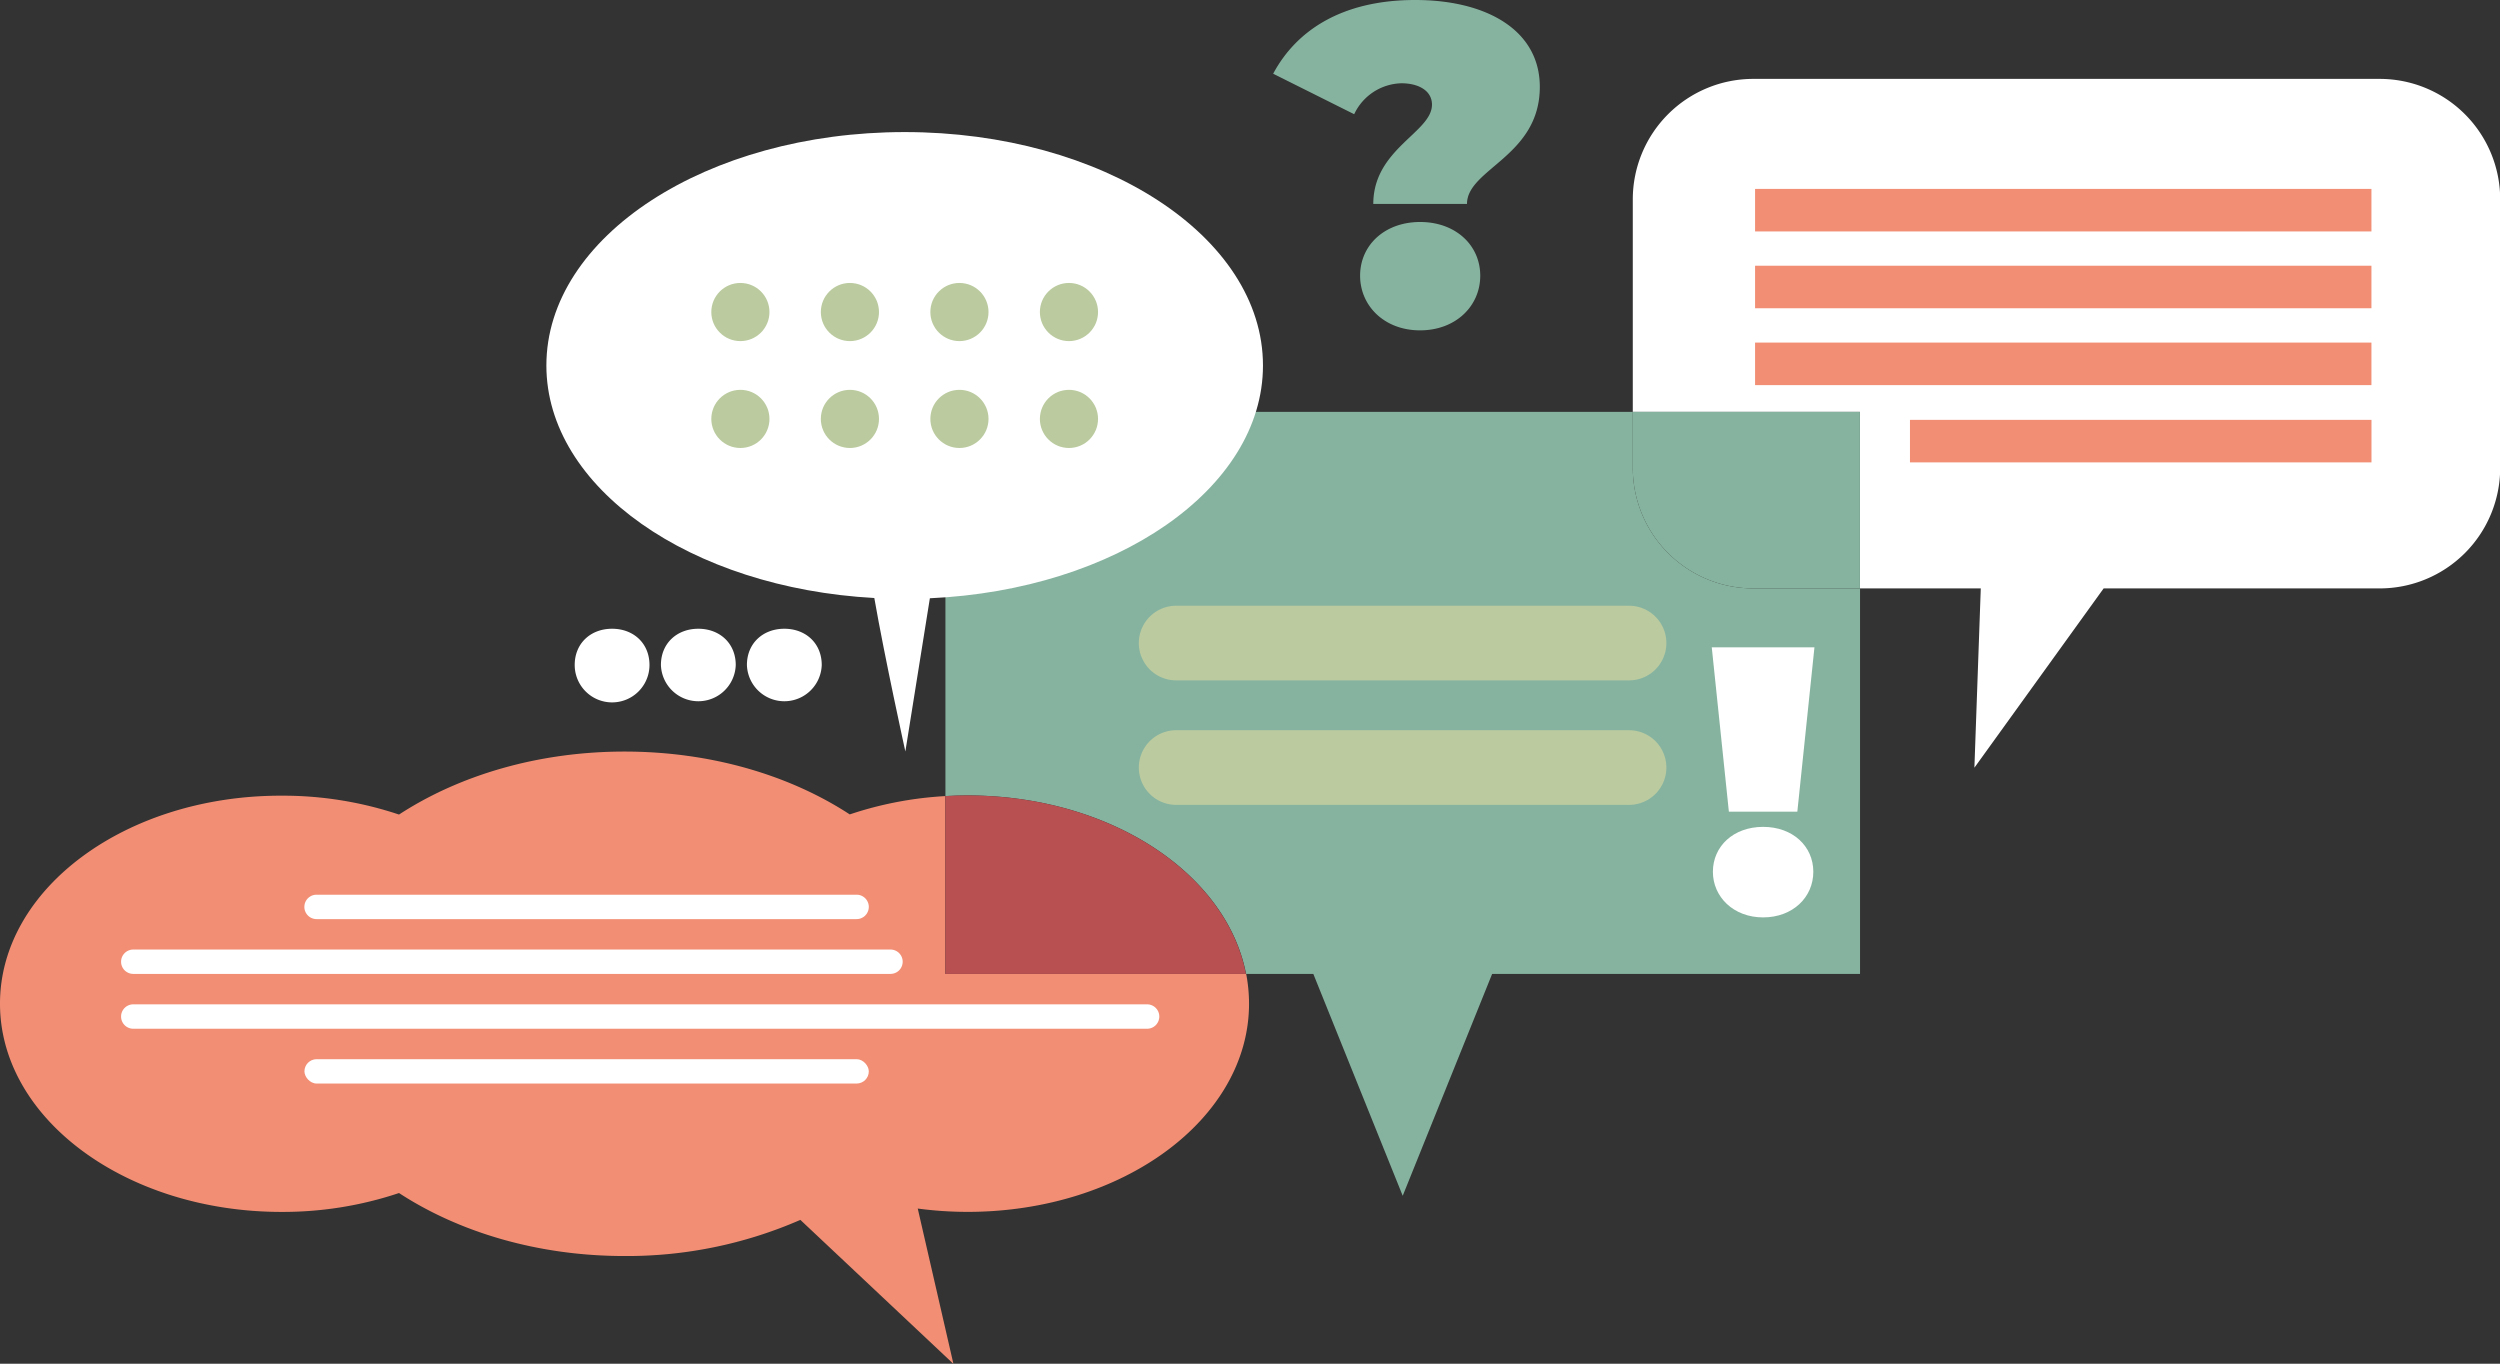
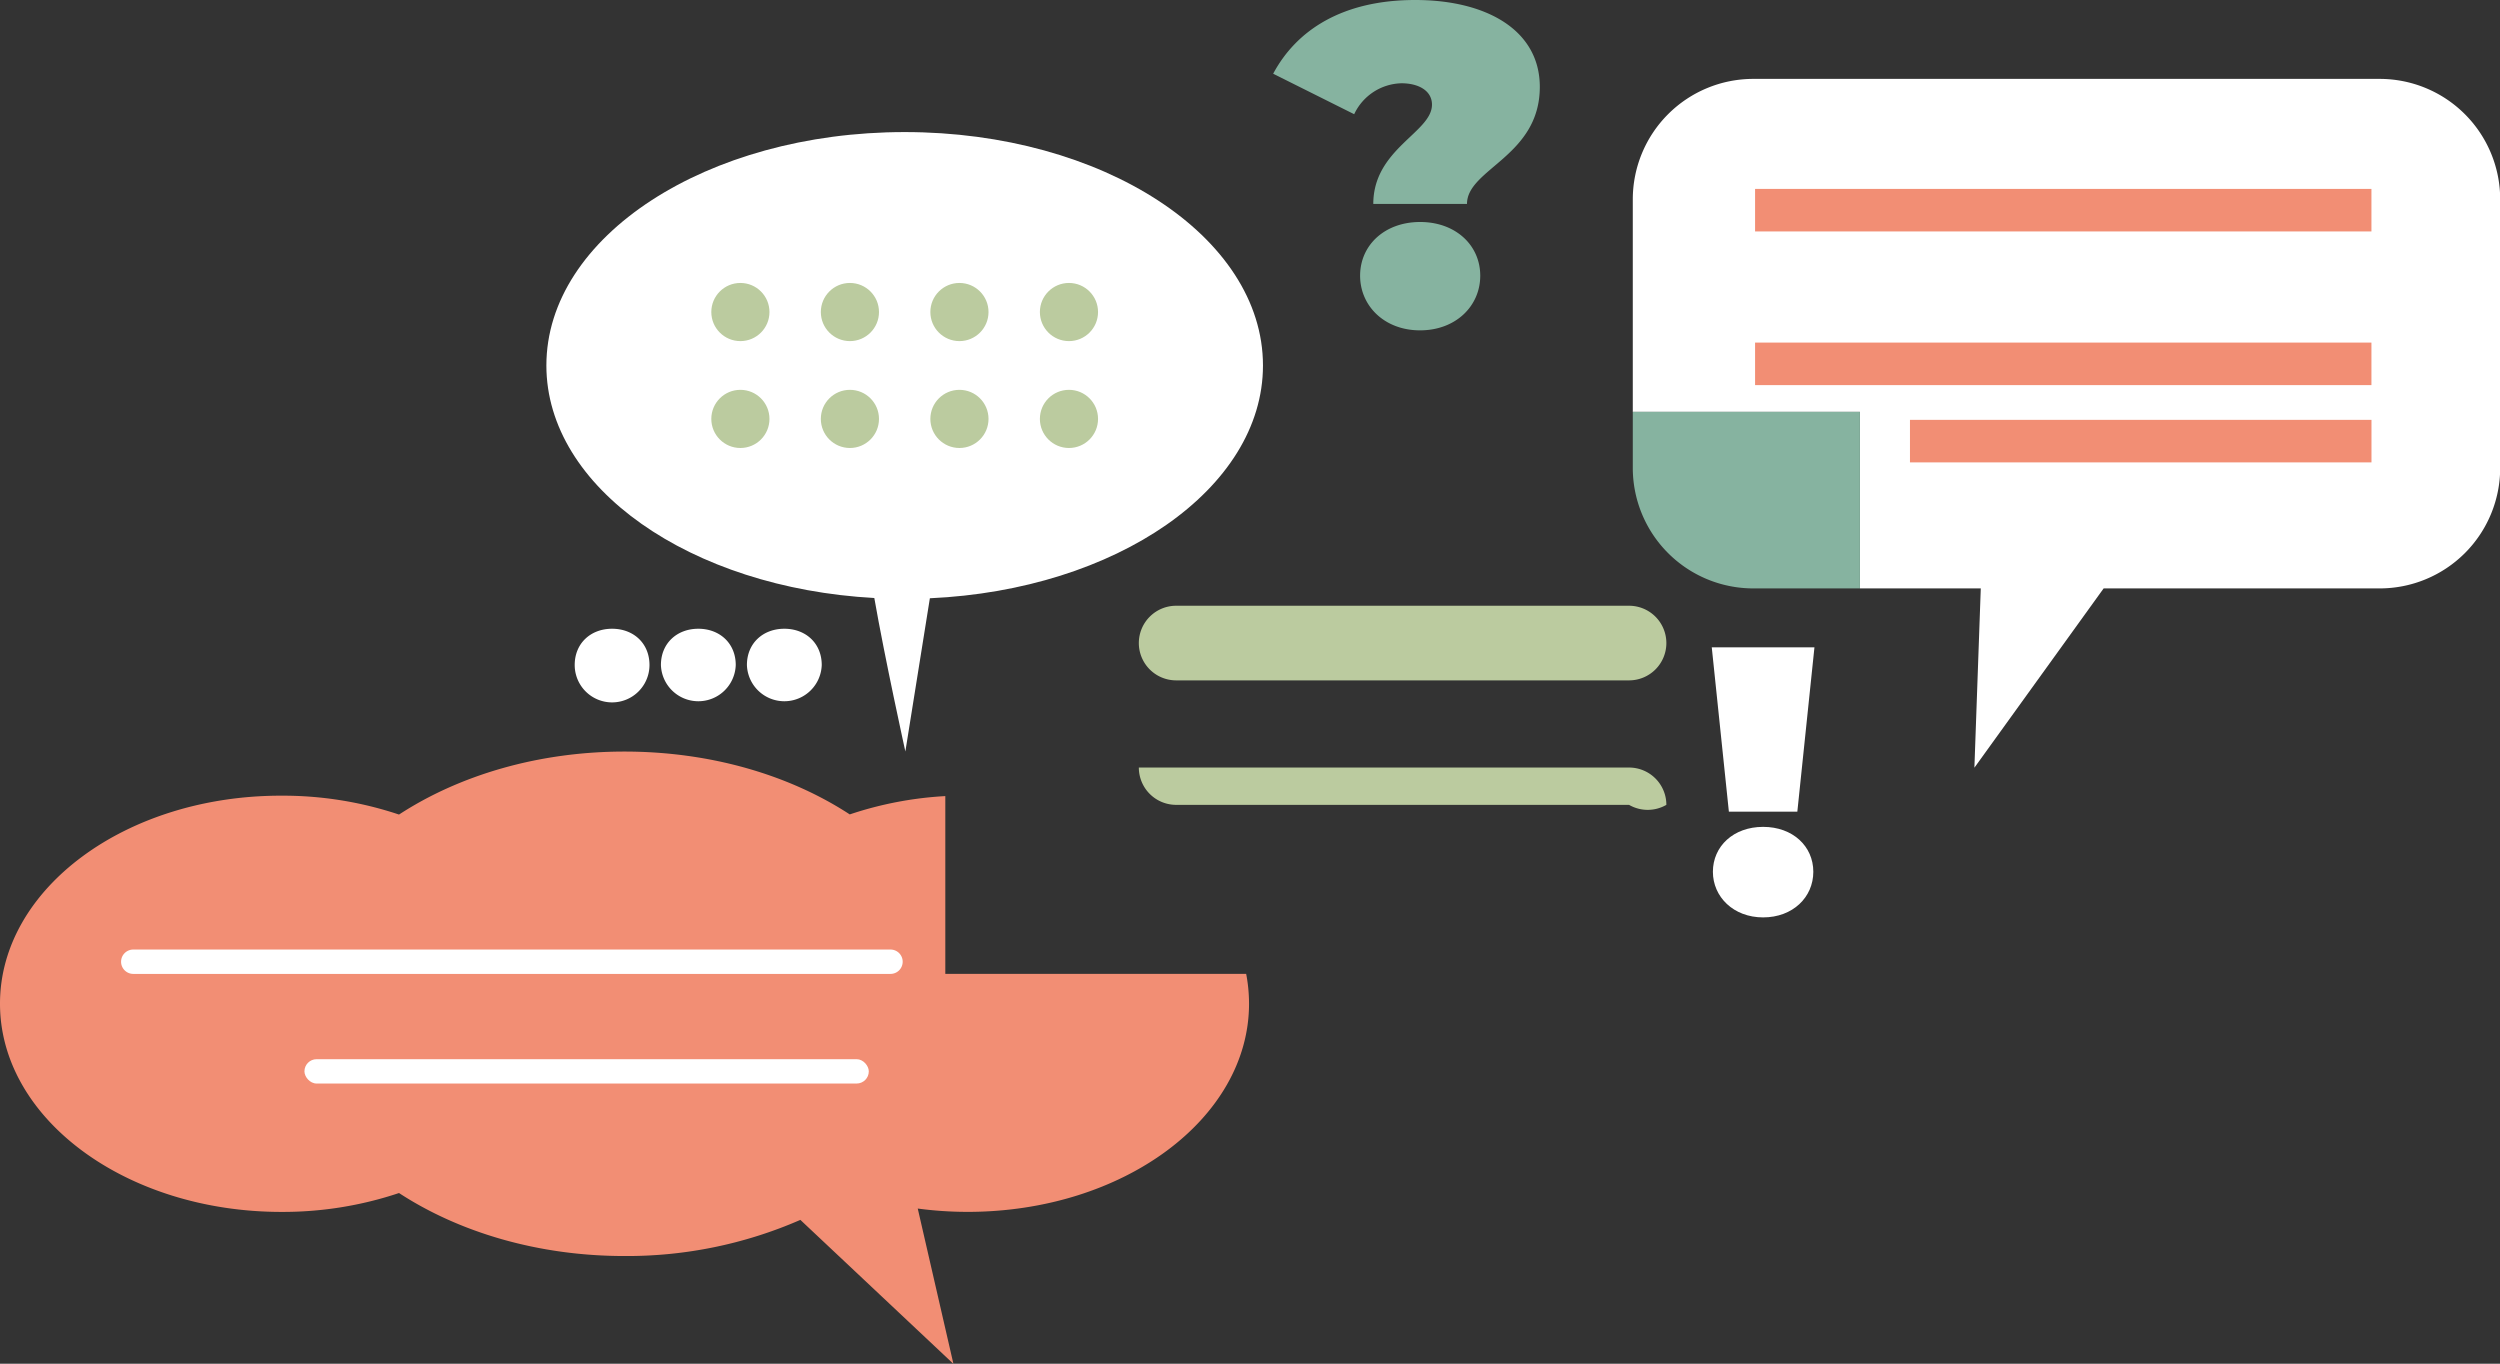
<svg xmlns="http://www.w3.org/2000/svg" viewBox="0 0 661.95 361.09">
  <rect x="0" y="0" width="661.95" height="361.09" fill="#333333" stroke="none" />
  <defs>
    <style>.cls-1{fill:#86b3a0;}.cls-2{fill:#f28e74;}.cls-3{fill:#b85051;}.cls-4{fill:#fff;}.cls-5{fill:#bbcb9f;}</style>
  </defs>
  <g id="Ebene_2" data-name="Ebene 2">
    <g id="Ebene_2-2" data-name="Ebene 2">
-       <path class="cls-1" d="M432.33,123.88V109.05h-182V210.79c1.93-.11,3.87-.18,5.84-.18,37.55,0,68.6,20.54,73.77,47.26h17.8l23.67,58.75,23.68-58.75h97.41V155.8H464.25A31.92,31.92,0,0,1,432.33,123.88Z" />
      <path class="cls-2" d="M250.3,210.79A96,96,0,0,0,225,215.64C209.11,205.26,188.22,199,165.34,199s-43.78,6.3-59.69,16.68a96.86,96.86,0,0,0-31.12-5C33.37,210.61,0,235.29,0,265.75s33.37,55.14,74.53,55.14a96.86,96.86,0,0,0,31.12-5c15.91,10.38,36.8,16.68,59.69,16.68A114.67,114.67,0,0,0,211.92,323l40.53,38.13L243,320a100.06,100.06,0,0,0,13.19.88c41.17,0,74.53-24.69,74.53-55.14a42,42,0,0,0-.76-7.88H250.3Z" />
-       <path class="cls-3" d="M256.14,210.61c-2,0-3.91.07-5.84.18v47.08h79.61C324.74,231.15,293.69,210.61,256.14,210.61Z" />
      <path class="cls-4" d="M630,20.89H464.25A31.91,31.91,0,0,0,432.33,52.8v56.25h60.14V155.8h32l-1.69,47.47L557,155.8h73A31.92,31.92,0,0,0,662,123.88V52.8A31.91,31.91,0,0,0,630,20.89Z" />
      <path class="cls-1" d="M432.33,109.05v14.83a31.92,31.92,0,0,0,31.92,31.92h28.22V109.05Z" />
      <path class="cls-4" d="M334.41,96.77c0-34.13-42.48-61.8-94.87-61.8s-94.87,27.67-94.87,61.8c0,32.36,38.2,58.91,86.83,61.57,2.76,15.83,8.22,40.64,8.22,40.64l6.49-40.57C295.49,156.18,334.41,129.43,334.41,96.77Z" />
      <circle class="cls-5" cx="196.04" cy="82.62" r="7.7" />
      <circle class="cls-5" cx="225.04" cy="82.62" r="7.7" />
      <circle class="cls-5" cx="254.04" cy="82.62" r="7.7" />
      <circle class="cls-5" cx="283.04" cy="82.62" r="7.7" />
      <circle class="cls-5" cx="196.04" cy="110.92" r="7.7" />
      <circle class="cls-5" cx="225.04" cy="110.92" r="7.7" />
      <circle class="cls-5" cx="254.04" cy="110.92" r="7.7" />
      <circle class="cls-5" cx="283.04" cy="110.92" r="7.7" />
      <rect class="cls-2" x="464.71" y="50.02" width="163.2" height="11.26" />
-       <rect class="cls-2" x="464.71" y="70.36" width="163.2" height="11.26" />
      <rect class="cls-2" x="464.71" y="90.71" width="163.2" height="11.26" />
      <rect class="cls-2" x="505.72" y="111.17" width="122.2" height="11.26" />
-       <path class="cls-4" d="M226.81,243.36h-143a3.23,3.23,0,0,1-3.22-3.23h0a3.23,3.23,0,0,1,3.22-3.23h143a3.23,3.23,0,0,1,3.23,3.23h0A3.23,3.23,0,0,1,226.81,243.36Z" />
      <path class="cls-4" d="M235.79,257.87H35.29a3.23,3.23,0,0,1-3.23-3.23h0a3.23,3.23,0,0,1,3.23-3.22h200.5a3.22,3.22,0,0,1,3.22,3.22h0A3.22,3.22,0,0,1,235.79,257.87Z" />
-       <path class="cls-4" d="M303.73,272.39H35.29a3.23,3.23,0,0,1-3.23-3.23h0a3.23,3.23,0,0,1,3.23-3.23H303.73a3.23,3.23,0,0,1,3.23,3.23h0A3.23,3.23,0,0,1,303.73,272.39Z" />
      <rect class="cls-4" x="80.61" y="280.45" width="149.43" height="6.45" rx="3.23" />
      <path class="cls-1" d="M379.16,27.71c0-3.73-3.61-5.66-8.07-5.66a14.2,14.2,0,0,0-12.53,8.19L337.11,19.52C343.26,8,355.43,0,374.71,0c18.91,0,33,8,33,23,0,18.44-19.28,21.69-19.28,31H363.62C363.62,39.4,379.16,35.06,379.16,27.71ZM360.13,73c0-8.08,6.5-14.22,15.9-14.22S391.94,64.94,391.94,73,385.43,87.47,376,87.47,360.13,81,360.13,73Z" />
      <path class="cls-4" d="M453.24,171.4h27.19l-4.53,43.51H457.77Zm.3,59.43c0-6.75,5.44-11.89,13.3-11.89s13.29,5.14,13.29,11.89-5.44,12.08-13.29,12.08S453.54,237.47,453.54,230.83Z" />
      <path class="cls-4" d="M152.17,176.08c0-5.78,4.27-9.6,9.9-9.6s9.9,3.82,9.9,9.6a9.9,9.9,0,0,1-19.8,0Z" />
      <path class="cls-4" d="M175,176.08c0-5.78,4.28-9.6,9.9-9.6s9.91,3.82,9.91,9.6a9.91,9.91,0,0,1-19.81,0Z" />
      <path class="cls-4" d="M197.77,176.08c0-5.78,4.28-9.6,9.91-9.6s9.9,3.82,9.9,9.6a9.91,9.91,0,0,1-19.81,0Z" />
      <path class="cls-5" d="M431.34,180.15H311.43a9.88,9.88,0,0,1-9.89-9.88h0a9.88,9.88,0,0,1,9.89-9.88H431.34a9.88,9.88,0,0,1,9.88,9.88h0A9.88,9.88,0,0,1,431.34,180.15Z" />
-       <path class="cls-5" d="M431.34,213.11H311.43a9.88,9.88,0,0,1-9.89-9.88h0a9.88,9.88,0,0,1,9.89-9.88H431.34a9.88,9.88,0,0,1,9.88,9.88h0A9.88,9.88,0,0,1,431.34,213.11Z" />
+       <path class="cls-5" d="M431.34,213.11H311.43a9.88,9.88,0,0,1-9.89-9.88h0H431.34a9.88,9.88,0,0,1,9.88,9.88h0A9.88,9.88,0,0,1,431.34,213.11Z" />
    </g>
  </g>
</svg>